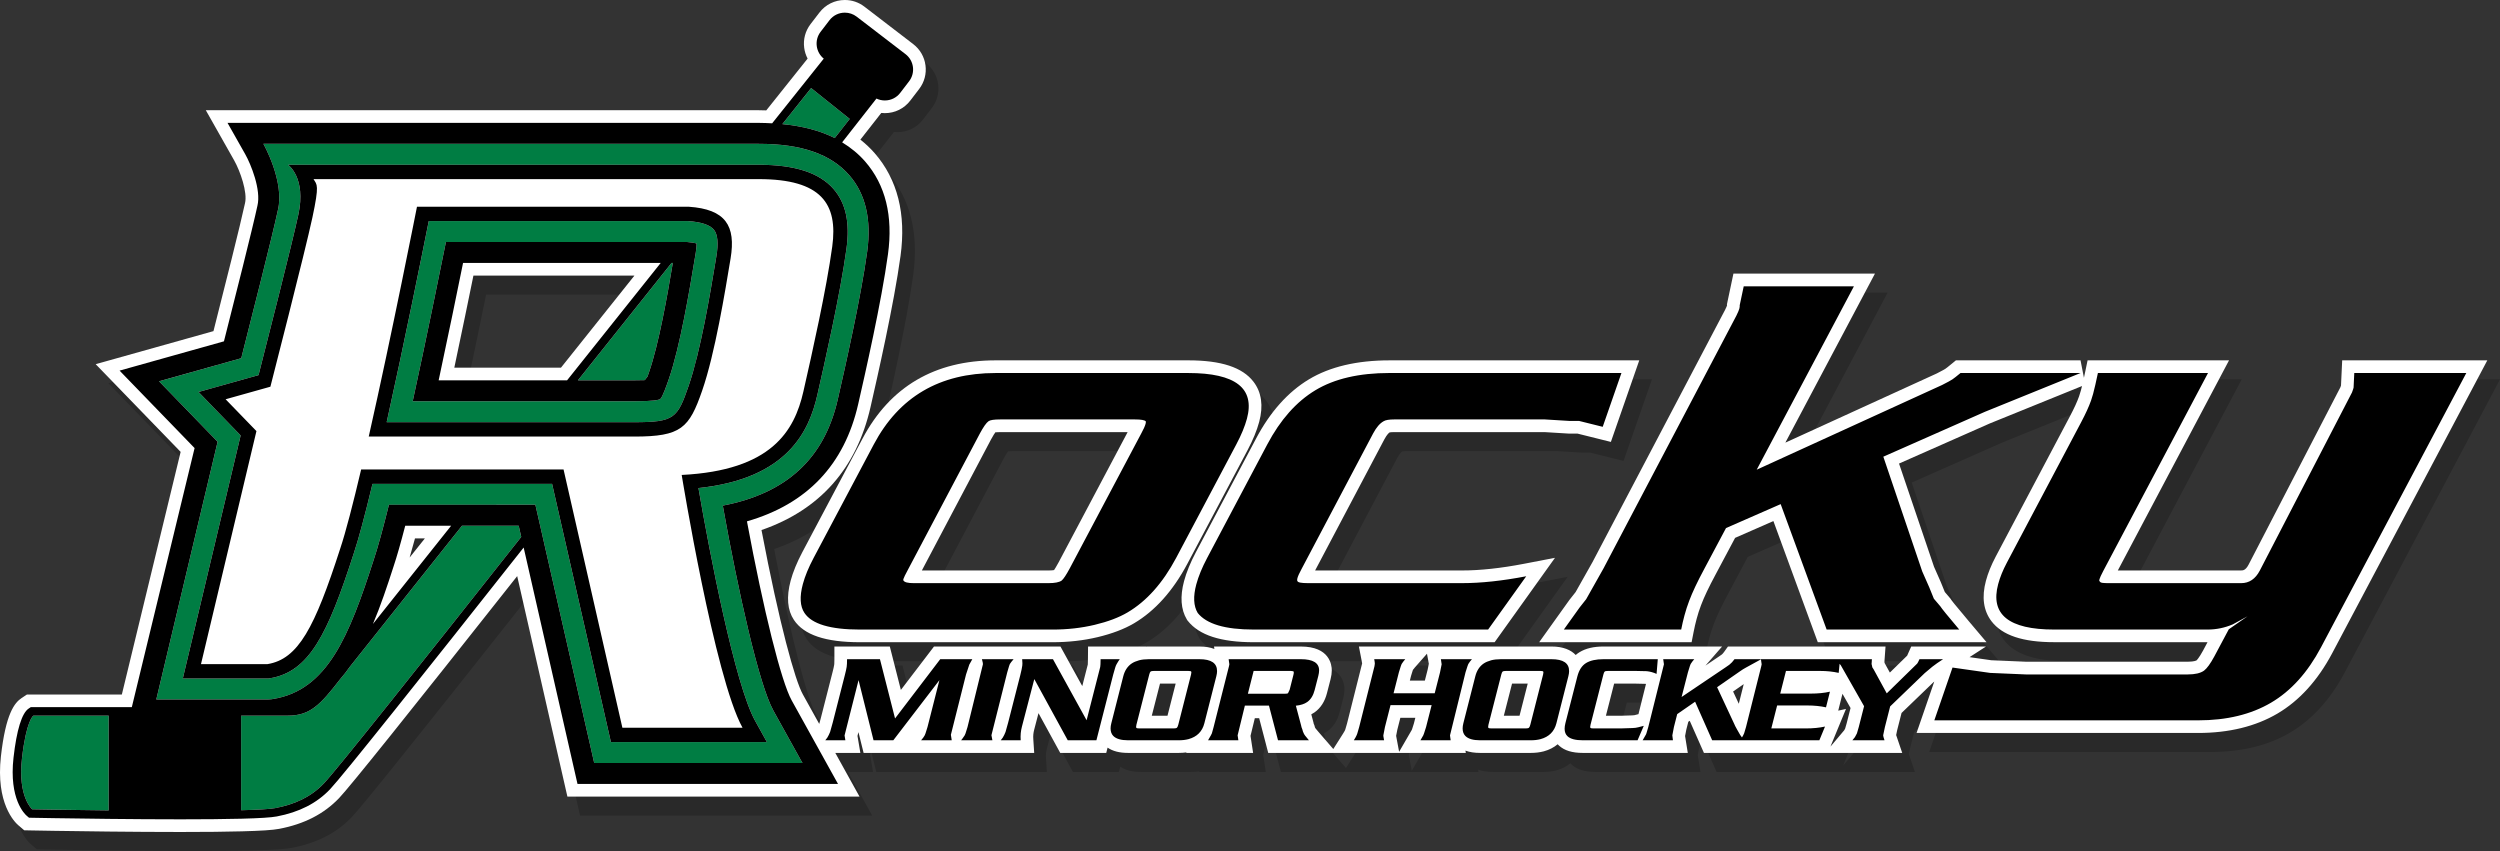
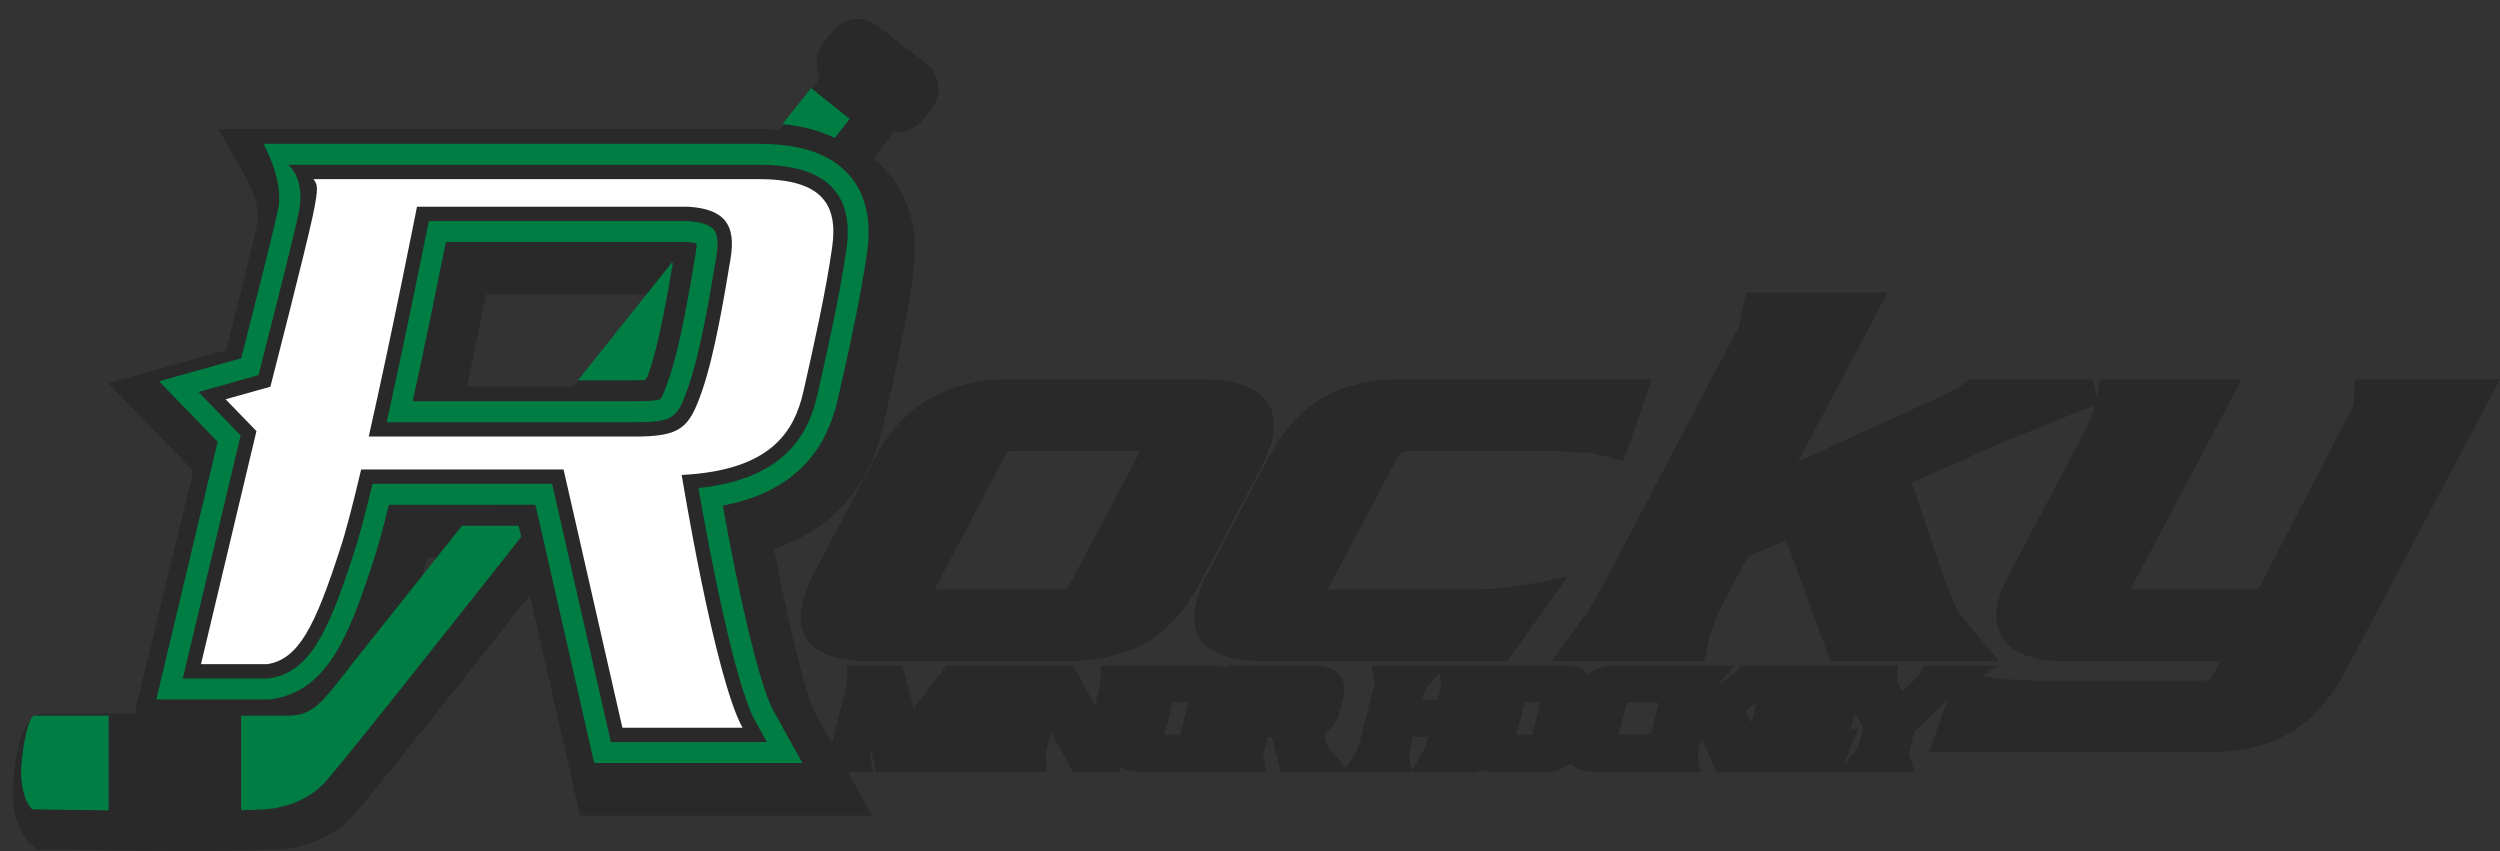
<svg xmlns="http://www.w3.org/2000/svg" version="1.1" id="Layer_1" x="0px" y="0px" width="394.721px" height="134.362px" viewBox="0 0 394.721 134.362" enable-background="new 0 0 394.721 134.362" xml:space="preserve">
  <rect x="0" y="0" width="394.721" height="134.362" fill="#333333" stroke="none" />
  <path opacity="0.2" d="M30.526,134.362c-3.788,0-7.792-0.031-11.401-0.069c-6.741-0.071-12.107-0.175-12.107-0.175l-1.193-0.024  l-0.907-0.771c-0.608-0.516-3.609-3.477-2.771-10.917c0.758-6.729,2.144-8.448,3.267-9.194l0.842-0.558h14.983l9.282-38.306  L17.107,60.499l18.597-5.218c1.678-6.599,4.285-16.942,4.98-20.199c0.418-1.693-0.751-5.058-1.713-6.76l-4.476-7.918h87.323  c0.398,0,0.785,0.01,1.167,0.025l6.528-8.18c-0.276-0.523-0.46-1.097-0.539-1.698c-0.178-1.341,0.178-2.67,1.002-3.743l1.401-1.827  C132.344,3.722,133.806,3,135.39,3c1.121,0,2.183,0.359,3.073,1.038l7.724,5.926c1.071,0.821,1.76,2.011,1.937,3.35  c0.175,1.343-0.181,2.669-1.001,3.738l-1.403,1.833c-0.964,1.257-2.426,1.979-4.013,1.98c-0.189,0-0.378-0.01-0.563-0.031  l-3.301,4.212c0.832,0.656,1.585,1.368,2.251,2.13c3.618,4.146,4.994,9.607,4.09,16.23c-1.054,7.713-3.635,19.025-4.736,23.855  c-2.213,9.713-8.001,16.241-17.218,19.428c2.828,14.882,5.296,23.724,6.521,25.932l2.594,4.676l0.213-0.761l1.895-7.422  c0.13-0.505,0.215-0.883,0.255-1.138c0.005-0.032,0.034-0.255,0.034-0.897v-2h8.75l1.745,6.853l5.228-6.853h19.971l3.442,6.248  l0.872-3.411c0.015-0.17,0.02-0.455,0.023-0.855l0.018-1.982h9.171l-0.007,0.009c0.14-0.006,0.282-0.009,0.428-0.009h8.008  c0.936,0,1.711,0.141,2.345,0.384l-0.056-0.384h13.715c4.527,0,4.879,2.878,4.879,3.76c0,0.429-0.062,0.879-0.188,1.378  l-0.576,2.232c-0.339,1.326-0.997,2.344-1.954,3.024c-0.163,0.115-0.336,0.22-0.518,0.314l0.359,1.355l0.017,0.117  c0.004,0.003,0.103,0.226,0.103,0.226l0.095,0.344l0.051,0.111l0.064,0.09c0.064,0.088,0.221,0.272,0.454,0.542l2.331,2.691  l1.554-2.453c0.216-0.34,0.289-0.499,0.306-0.54c0.011-0.025,0.026-0.07,0.04-0.113l0.27-0.929l2.383-9.479  c-0.011-0.078-0.029-0.176-0.052-0.295l-0.457-2.377h30.419c1.842,0,3.063,0.548,3.809,1.338c0.188-0.163,0.389-0.31,0.603-0.44  c0.987-0.604,2.228-0.898,3.792-0.898H273.9l-2.629,3.016l2.081-1.403c0.126-0.083,0.295-0.2,0.515-0.359  c0.08-0.065,0.223-0.22,0.36-0.413l0.599-0.841h24.878c0,0-0.171,2.323-0.176,2.416l0.013,0.025v0.132l0.845,1.543l2.733-2.673  c0.032-0.069,0.64-1.444,0.64-1.444h11.812l-2.603,1.681l3.43,0.488l5.534,0.238l25.492-0.002c1.057,0,1.381-0.213,1.402-0.228  c0,0-0.001,0-0.001,0c-0.004,0,0.345-0.306,1.02-1.547l0.699-1.313h-24.22c-4.949,0-8.181-1.078-9.881-3.294  c-1.28-1.67-1.579-3.823-0.887-6.4c0.323-1.208,0.841-2.488,1.538-3.804l11.747-22.209c0.635-1.197,1.114-2.246,1.425-3.117  c0.099-0.278,0.19-0.577,0.277-0.898c0.059-0.219,0.119-0.458,0.183-0.718l-14.57,5.91l-14.321,6.33l5.524,16.293l1.066,2.416  l0.638,1.569l0.931,1.095l0.089,0.15c0.05,0.073,0.467,0.643,2.784,3.386l2.781,3.291h-26.642l-7.006-19.118l-6.046,2.649  l-3.104,5.831c-1.035,1.922-1.798,3.532-2.272,4.795c-0.267,0.698-0.499,1.416-0.693,2.146c-0.182,0.674-0.343,1.374-0.481,2.082  l-0.316,1.616h-24.064l4.766-6.666l0.98-1.243l2.668-4.735l20.944-39.848c0.195-0.399,0.271-0.598,0.295-0.665l-0.015-0.181  l1.027-4.854h22.344l-14.146,26.687l23.907-10.923c1.026-0.523,1.3-0.698,1.344-0.727c0.125-0.083,0.408-0.295,1.127-0.89  l0.555-0.458h19.671l0.538,2.757c0.08-0.363,0.162-0.751,0.247-1.162l0.33-1.595h22.335l-17.559,33.176h19.474  c0.258,0,0.689,0,1.165-0.905l14.503-28.021c0.042-0.113,0.094-0.269,0.094-0.269c0.018-0.372,0.187-3.981,0.187-3.981h22.917  l-24.502,46.258c-2.274,4.286-5.185,7.49-8.651,9.525c-3.453,2.026-7.659,3.053-12.501,3.053h-44.465l2.797-8.117  c-0.062,0.053-0.125,0.108-0.19,0.165l-4.977,4.795l-0.688,2.704l-0.164,0.783c0.017,0.053,0.959,2.819,0.959,2.819h-31.307  l-2.244-5.071l-0.224,0.155l-0.32,1.257l-0.184,0.965v0.066c0.004,0.012,0.422,2.628,0.422,2.628h-16.578  c-1.675,0-2.901-0.376-3.75-1.15c-0.07-0.065-0.144-0.137-0.216-0.216c-0.605,0.506-1.338,0.884-2.18,1.114  c-0.648,0.169-1.332,0.252-2.056,0.252h-8.008c-0.899,0-1.67-0.12-2.321-0.363l0.066,0.363h-31.2l-1.43-5.479h-0.687l-0.679,2.788  l0.41,2.691h-10.568l0.049-0.083c-0.394,0.056-0.798,0.083-1.217,0.083h-8.006c-1.363,0-2.429-0.275-3.235-0.837l-0.214,0.837  h-7.262l-3.433-6.278l-0.685,2.631c-0.064,0.249-0.107,0.487-0.128,0.704c-0.014,0.136-0.021,0.257-0.021,0.372  c0,0.132,0.005,0.279,0.016,0.441l0.139,2.13h-26.933l-0.816-3.281l-0.152,0.601l0.454,2.68h-3.958l3.825,6.896H91.585l-7.928-34.81  c-17.223,21.797-26.424,33.267-28.101,35.028c-2.409,2.527-5.514,4.123-9.493,4.878c-1.001,0.19-2.823,0.311-5.907,0.391  C37.727,134.329,34.487,134.361,30.526,134.362L30.526,134.362z M222.904,121.702l2.003-3.462l0.05-0.131l0.277-0.87l0.232-0.911  h-2.365l-0.483,1.899l-0.185,0.954C222.449,119.27,222.904,121.702,222.904,121.702z M291.005,120.883c0,0,2.118-2.51,2.175-2.581  c0.011-0.019,0.145-0.268,0.145-0.268l0.234-0.804l0.621-2.443l-1.276-2.244l-0.67,2.66l1.226-0.271L291.005,120.883z   M257.916,116.009l1.737-0.056l0.421-0.033c0,0-0.001,0-0.002,0c-0.017,0,0.021-0.01,0.064-0.021c0,0,0.301-0.076,0.558-0.144  l1.19-4.781c-0.007-0.001-1.655-0.039-1.655-0.039l-3.377,0l-1.299,5.074L257.916,116.009z M241.916,116.009l1.292-5.074h-2.473  l-1.299,5.074L241.916,116.009z M186.333,116.009l1.291-5.074h-2.473l-1.298,5.074L186.333,116.009z M276.537,114.114l0.776-3.097  l-1.678,1.166L276.537,114.114z M226.969,110.454l0.442-1.733l0.185-0.921c-0.017-0.096-0.293-1.586-0.293-1.586l-1.927,2.188  c-0.111,0.126-0.207,0.247-0.288,0.359l-0.025,0.068l-0.269,0.859l-0.194,0.766H226.969z M67.523,88.003  c-0.3,1.119-0.583,2.128-0.848,3.024c0.778-0.978,1.582-1.987,2.409-3.024H67.523z M76.747,46.519  c-0.701,3.446-1.791,8.753-3.017,14.53l16.842,0l11.595-14.533L76.747,46.519z M199.939,104.399c-5.193,0-8.596-1.104-10.401-3.375  l-0.082-0.103l-0.068-0.114c-0.946-1.579-1.094-3.619-0.438-6.062c0.378-1.405,1.008-2.942,1.872-4.572l9.501-17.94  c2.222-4.199,5.024-7.339,8.331-9.332c3.307-1.994,7.585-3.005,12.716-3.005h39.45l-4.481,12.878l-5.253-1.309h-1.295l-3.944-0.241  h-23.707c-0.435,0-0.653,0.033-0.737,0.05c-0.096,0.061-0.411,0.306-0.836,1.103l-10.927,20.694h23.207  c2.845,0,6.125-0.354,9.749-1.051l4.918-0.947l-9.529,13.325H199.939z M137.766,104.399c-5.437,0-8.844-1.151-10.416-3.52  c-1.031-1.54-1.206-3.625-0.518-6.191c0.372-1.38,0.999-2.906,1.863-4.539l9.496-17.917c4.346-8.187,11.412-12.337,21.004-12.337  h30.432c5.179,0,8.543,1.104,10.285,3.377c1.279,1.667,1.58,3.804,0.896,6.35c-0.362,1.348-0.983,2.856-1.847,4.484l-9.495,17.917  c-2.272,4.273-5.105,7.433-8.422,9.392c-1.54,0.907-3.473,1.642-5.745,2.183c-2.23,0.532-4.619,0.801-7.101,0.801H137.766z   M167.535,93.072c0.461,0,0.736-0.034,0.887-0.063c0.115-0.169,0.35-0.533,0.722-1.225l10.897-20.56h-20.117  c-0.368,0-0.61,0.016-0.763,0.031c-0.13,0.174-0.355,0.513-0.688,1.129L147.55,93.072H167.535z" />
-   <path fill="#FFFFFF" d="M28.526,131.362c-3.788,0-7.792-0.031-11.401-0.069c-6.741-0.071-12.107-0.175-12.107-0.175l-1.193-0.024  l-0.907-0.771c-0.608-0.516-3.609-3.477-2.771-10.917c0.758-6.729,2.144-8.448,3.267-9.194l0.842-0.558h14.983l9.282-38.306  L15.107,57.499l18.597-5.218c1.678-6.599,4.285-16.942,4.98-20.199c0.418-1.693-0.751-5.058-1.713-6.76l-4.476-7.918h87.323  c0.398,0,0.785,0.01,1.167,0.025l6.528-8.18c-0.276-0.523-0.46-1.097-0.539-1.698c-0.178-1.341,0.178-2.67,1.002-3.743l1.401-1.827  C130.344,0.722,131.806,0,133.39,0c1.121,0,2.183,0.359,3.073,1.038l7.724,5.926c1.071,0.821,1.76,2.011,1.937,3.35  c0.175,1.343-0.181,2.669-1.001,3.738l-1.403,1.833c-0.964,1.257-2.426,1.979-4.013,1.98c-0.189,0-0.378-0.01-0.563-0.031  l-3.301,4.212c0.832,0.656,1.585,1.368,2.251,2.13c3.618,4.146,4.994,9.607,4.09,16.23c-1.054,7.713-3.635,19.025-4.736,23.855  c-2.213,9.713-8.001,16.241-17.218,19.428c2.828,14.882,5.296,23.724,6.521,25.932l2.594,4.676l0.213-0.761l1.895-7.422  c0.13-0.505,0.215-0.883,0.255-1.138c0.005-0.032,0.034-0.255,0.034-0.897v-2h8.75l1.745,6.853l5.228-6.853h19.971l3.442,6.248  l0.872-3.411c0.015-0.17,0.02-0.455,0.023-0.855l0.018-1.982h9.171l-0.007,0.009c0.14-0.006,0.282-0.009,0.428-0.009h8.008  c0.936,0,1.711,0.141,2.345,0.384l-0.056-0.384h13.715c4.527,0,4.879,2.878,4.879,3.76c0,0.429-0.062,0.879-0.188,1.378  l-0.576,2.232c-0.339,1.326-0.997,2.344-1.954,3.024c-0.163,0.115-0.336,0.22-0.518,0.314l0.359,1.355l0.017,0.117  c0.004,0.003,0.103,0.226,0.103,0.226l0.095,0.344l0.051,0.111l0.064,0.09c0.064,0.088,0.221,0.272,0.454,0.542l2.331,2.691  l1.554-2.453c0.216-0.34,0.289-0.499,0.306-0.54c0.011-0.025,0.026-0.07,0.04-0.113l0.27-0.929l2.383-9.479  c-0.011-0.078-0.029-0.176-0.052-0.295l-0.457-2.377h30.419c1.842,0,3.063,0.548,3.809,1.338c0.188-0.163,0.389-0.31,0.603-0.44  c0.987-0.604,2.228-0.898,3.792-0.898H271.9l-2.629,3.016l2.081-1.403c0.126-0.083,0.295-0.2,0.515-0.359  c0.08-0.065,0.223-0.22,0.36-0.413l0.599-0.841h24.878c0,0-0.171,2.323-0.176,2.416l0.013,0.025v0.132l0.845,1.543l2.733-2.673  c0.032-0.069,0.64-1.444,0.64-1.444h11.812l-2.603,1.681l3.43,0.488l5.534,0.238l25.492-0.002c1.057,0,1.381-0.213,1.402-0.228  c0,0-0.001,0-0.001,0c-0.004,0,0.345-0.306,1.02-1.547l0.699-1.313h-24.22c-4.949,0-8.181-1.078-9.881-3.294  c-1.28-1.67-1.579-3.823-0.887-6.4c0.323-1.208,0.841-2.488,1.538-3.804l11.747-22.209c0.635-1.197,1.114-2.246,1.425-3.117  c0.099-0.278,0.19-0.577,0.277-0.898c0.059-0.219,0.119-0.458,0.183-0.718l-14.57,5.91l-14.321,6.33l5.524,16.293l1.066,2.416  l0.638,1.569l0.931,1.095l0.089,0.15c0.05,0.073,0.467,0.643,2.784,3.386l2.781,3.291h-26.642l-7.006-19.118l-6.046,2.649  l-3.104,5.831c-1.035,1.922-1.798,3.532-2.272,4.795c-0.267,0.698-0.499,1.416-0.693,2.146c-0.182,0.674-0.343,1.374-0.481,2.082  l-0.316,1.616h-24.064l4.766-6.666l0.98-1.243l2.668-4.735l20.944-39.848c0.195-0.399,0.271-0.598,0.295-0.665l-0.015-0.181  l1.027-4.854h22.344l-14.146,26.687l23.907-10.923c1.026-0.523,1.3-0.698,1.344-0.727c0.125-0.083,0.408-0.295,1.127-0.89  l0.555-0.458h19.671l0.538,2.757c0.08-0.363,0.162-0.751,0.247-1.162l0.33-1.595h22.335l-17.559,33.176h19.474  c0.258,0,0.689,0,1.165-0.905l14.503-28.021c0.042-0.113,0.094-0.269,0.094-0.269c0.018-0.372,0.187-3.981,0.187-3.981h22.917  l-24.502,46.258c-2.274,4.286-5.185,7.49-8.651,9.525c-3.453,2.026-7.659,3.053-12.501,3.053h-44.465l2.797-8.117  c-0.062,0.053-0.125,0.108-0.19,0.165l-4.977,4.795l-0.688,2.704l-0.164,0.783c0.017,0.053,0.959,2.819,0.959,2.819h-31.307  l-2.244-5.071l-0.224,0.155l-0.32,1.257l-0.184,0.965v0.066c0.004,0.012,0.422,2.628,0.422,2.628h-16.578  c-1.675,0-2.901-0.376-3.75-1.15c-0.07-0.065-0.144-0.137-0.216-0.216c-0.605,0.506-1.338,0.884-2.18,1.114  c-0.648,0.169-1.332,0.252-2.056,0.252h-8.008c-0.899,0-1.67-0.12-2.321-0.363l0.066,0.363h-31.2l-1.43-5.479h-0.687l-0.679,2.788  l0.41,2.691h-10.568l0.049-0.083c-0.394,0.056-0.798,0.083-1.217,0.083h-8.006c-1.363,0-2.429-0.275-3.235-0.837l-0.214,0.837  h-7.262l-3.433-6.278l-0.685,2.631c-0.064,0.249-0.107,0.487-0.128,0.704c-0.014,0.136-0.021,0.257-0.021,0.372  c0,0.132,0.005,0.279,0.016,0.441l0.139,2.13h-26.933l-0.816-3.281l-0.152,0.601l0.454,2.68h-3.958l3.825,6.896H89.585l-7.928-34.81  c-17.223,21.797-26.424,33.267-28.101,35.028c-2.409,2.527-5.514,4.123-9.493,4.878c-1.001,0.19-2.823,0.311-5.907,0.391  C35.727,131.329,32.487,131.361,28.526,131.362L28.526,131.362z M220.904,118.702l2.003-3.462l0.05-0.131l0.277-0.87l0.232-0.911  h-2.365l-0.483,1.899l-0.185,0.954C220.449,116.27,220.904,118.702,220.904,118.702z M289.005,117.883c0,0,2.118-2.51,2.175-2.581  c0.011-0.019,0.145-0.268,0.145-0.268l0.234-0.804l0.621-2.443l-1.276-2.244l-0.67,2.66l1.226-0.271L289.005,117.883z   M255.916,113.009l1.737-0.056l0.421-0.033c0,0-0.001,0-0.002,0c-0.017,0,0.021-0.01,0.064-0.021c0,0,0.301-0.076,0.558-0.144  l1.19-4.781c-0.007-0.001-1.655-0.039-1.655-0.039l-3.377,0l-1.299,5.074L255.916,113.009z M239.916,113.009l1.292-5.074h-2.473  l-1.299,5.074L239.916,113.009z M184.333,113.009l1.291-5.074h-2.473l-1.298,5.074L184.333,113.009z M274.537,111.114l0.776-3.097  l-1.678,1.166L274.537,111.114z M224.969,107.454l0.442-1.733l0.185-0.921c-0.017-0.096-0.293-1.586-0.293-1.586l-1.927,2.188  c-0.111,0.126-0.207,0.247-0.288,0.359l-0.025,0.068l-0.269,0.859l-0.194,0.766H224.969z M65.523,85.003  c-0.3,1.119-0.583,2.128-0.848,3.024c0.778-0.978,1.582-1.987,2.409-3.024H65.523z M74.747,43.519  c-0.701,3.446-1.791,8.753-3.017,14.53l16.842,0l11.595-14.533L74.747,43.519z M197.939,101.399c-5.193,0-8.596-1.104-10.401-3.375  l-0.082-0.103l-0.068-0.114c-0.946-1.579-1.094-3.619-0.438-6.062c0.378-1.405,1.008-2.942,1.872-4.572l9.501-17.94  c2.222-4.199,5.024-7.339,8.331-9.332c3.307-1.994,7.585-3.005,12.716-3.005h39.45l-4.481,12.878l-5.253-1.309h-1.295l-3.944-0.241  h-23.707c-0.435,0-0.653,0.033-0.737,0.05c-0.096,0.061-0.411,0.306-0.836,1.103l-10.927,20.694h23.207  c2.845,0,6.125-0.354,9.749-1.051l4.918-0.947l-9.529,13.325H197.939z M135.766,101.399c-5.437,0-8.844-1.151-10.416-3.52  c-1.031-1.54-1.206-3.625-0.518-6.191c0.372-1.38,0.999-2.906,1.863-4.539l9.496-17.917c4.346-8.187,11.412-12.337,21.004-12.337  h30.432c5.179,0,8.543,1.104,10.285,3.377c1.279,1.667,1.58,3.804,0.896,6.35c-0.362,1.348-0.983,2.856-1.847,4.484l-9.495,17.917  c-2.272,4.273-5.105,7.433-8.422,9.392c-1.54,0.907-3.473,1.642-5.745,2.183c-2.23,0.532-4.619,0.801-7.101,0.801H135.766z   M165.535,90.072c0.461,0,0.736-0.034,0.887-0.063c0.115-0.169,0.35-0.533,0.722-1.225l10.897-20.56h-20.117  c-0.368,0-0.61,0.016-0.763,0.031c-0.13,0.174-0.355,0.513-0.688,1.129L145.55,90.072H165.535z" />
  <path fill="#007D43" d="M17.161,112.992v14.962v0c-6.726-0.072-12.079-0.176-12.079-0.175c0,0-2.299-1.958-1.618-8.001  c0.681-6.044,1.797-6.786,1.797-6.786C5.261,112.993,10.476,112.992,17.161,112.992z M134.162,18.778l-6.094-4.874  c-1.312,1.643-2.841,3.559-4.544,5.693c3.198,0.312,5.959,1.029,8.271,2.2C132.644,20.716,133.438,19.701,134.162,18.778z   M102.466,58.793c1.565-4.518,2.894-12.071,3.767-17.279h-0.199c-4.77,5.978-9.803,12.287-14.785,18.534h8.906  c0.689,0,1.221-0.011,1.638-0.026c0.146-0.185,0.291-0.37,0.436-0.554C102.3,59.268,102.379,59.044,102.466,58.793z M72.946,83.003  c-8.497,10.662-15.196,19.081-17.688,22.239c-0.481,0.683-0.984,1.341-1.526,1.957c-3.16,4.076-4.738,5.793-8.288,5.793  c-0.901,0-3.682,0-7.375,0v14.935c2.576-0.066,4.52-0.172,5.372-0.333c3.025-0.574,5.626-1.727,7.696-3.9  c1.956-2.055,15.361-18.906,31.159-38.921l-0.403-1.77H72.946z M122.109,112.197l4.59,8.275H93.818l-9.287-40.775H61.409  c-0.965,3.886-1.775,6.812-2.414,8.716c-3.86,11.959-7.268,20.56-15.89,21.95l-0.261,0.042l-0.444,0.029H24.678l9.681-40.684  l-9.247-9.548l12.977-3.642c1.581-6.195,4.956-19.491,5.784-23.371c1.111-4.476-2.284-10.479-2.284-10.479l78.229,0  c6.695,0,11.367,1.623,14.277,4.957c2.566,2.94,3.518,6.986,2.832,12.022c-1.014,7.413-3.564,18.611-4.656,23.394  c-2.119,9.3-8.07,14.806-18.15,16.75C116.574,93.526,119.84,108.1,122.109,112.197z M121.086,117.166l-1.867-3.366  c-3.176-5.729-7.199-26.578-8.941-36.741c14.1-1.487,17.477-9.028,18.771-14.711c1.082-4.741,3.609-15.844,4.602-23.107  c0.561-4.105-0.109-7.181-2.045-9.4c-2.246-2.574-6.102-3.825-11.787-3.825l-74.339,0c0,0,2.899,2.019,1.627,7.863  c-0.943,4.415-5.089,20.67-6.287,25.349l-9.474,2.658l6.649,6.865l-9.133,38.377h13.538l0.179-0.029  c6.237-1.005,9.141-6.909,13.281-19.739c0.742-2.208,1.733-5.894,2.952-10.969h28.355l9.289,40.774H121.086z M108.719,60.944  c-1.756,5.07-2.225,5.717-8.564,5.717l-39.104,0c2.801-12.603,5.656-26.792,6.645-31.755l40.887-0.003  c2.141,0.145,3.537,0.61,4.15,1.386c0.586,0.743,0.717,2.145,0.379,4.165l-0.113,0.674  C112.107,46.491,110.615,55.467,108.719,60.944z M109.736,40.587l0.115-0.678c0.113-0.698,0.141-1.172,0.137-1.472  c-0.297-0.08-0.783-0.173-1.525-0.229l-38.056,0.004c-1.07,5.315-3.118,15.377-5.244,25.143l34.992,0  c2.971,0,3.867-0.193,4.096-0.354c0.34-0.24,1.045-2.272,1.346-3.14C107.4,54.648,108.861,45.845,109.736,40.587z" />
  <path fill="#FFFFFF" d="M126.84,61.844c1.416-6.218,3.641-16.149,4.563-22.909c0.924-6.76-1.713-10.652-11.586-10.652  c-9.869,0-70.316,0-70.316,0c0.561,0.927,0.945,0.815-0.177,6.069c-1.122,5.254-6.631,26.706-6.631,26.706l-7.071,1.983l4.868,5.025  l-8.756,36.794h10.486c4.881-0.786,7.478-5.783,11.492-18.221c0.879-2.619,2.047-7.157,3.31-12.515l31.957-0.001l9.288,40.776  h18.971c-4.408-7.95-9.604-39.91-9.604-39.91C121.803,74.281,125.422,68.063,126.84,61.844z M58.219,68.929  c3.662-16.202,7.616-36.289,7.616-36.289h42.897c5.826,0.392,7.48,2.991,6.615,8.187c-0.865,5.195-2.441,14.956-4.488,20.859  c-2.045,5.903-3.305,7.242-10.705,7.242C93.048,68.928,60.765,68.929,58.219,68.929z" />
-   <path d="M228.957,116.274c0,0.083,0.029,0.286,0.088,0.609h-4.777l0.451-0.78l0.127-0.333l0.313-0.979l0.881-3.463h-6.492  l-0.881,3.462l-0.254,1.313c0,0.051,0.002,0.104,0.01,0.162c0.006,0.057,0.041,0.263,0.107,0.618h-4.777  c0.213-0.336,0.365-0.612,0.457-0.828c0.039-0.095,0.07-0.184,0.098-0.266l0.291-0.999l2.414-9.597  c0.037-0.165,0.057-0.301,0.057-0.409c0-0.133-0.031-0.368-0.096-0.704h4.902c-0.234,0.266-0.426,0.52-0.576,0.761l-0.127,0.333  l-0.303,0.97l-0.842,3.311h6.496l0.838-3.289l0.258-1.286c0-0.102-0.041-0.368-0.121-0.8h4.904  c-0.215,0.234-0.406,0.488-0.574,0.761l-0.127,0.333l-0.311,0.97l-2.453,9.959c0,0.051,0.008,0.101,0.02,0.152V116.274z   M192.045,106.772l-1.889,7.419c-0.33,1.307-1.166,2.144-2.51,2.511c-0.461,0.12-0.969,0.181-1.527,0.181h-8.006  c-1.109,0-1.889-0.229-2.336-0.685c-0.285-0.292-0.428-0.688-0.428-1.189c0-0.241,0.039-0.514,0.117-0.818l1.887-7.419  c0.234-0.907,0.682-1.582,1.344-2.026c0.297-0.196,0.684-0.361,1.156-0.494c0.436-0.114,0.945-0.171,1.527-0.171h8.008  c1.848,0,2.773,0.625,2.773,1.874C192.162,106.195,192.123,106.467,192.045,106.772z M188.104,106.164  c0-0.057-0.01-0.102-0.029-0.133c-0.051-0.063-0.203-0.096-0.457-0.096h-5.438c-0.268,0-0.438,0.032-0.516,0.095  c-0.078,0.063-0.15,0.225-0.215,0.485l-2.025,7.922c-0.031,0.127-0.047,0.235-0.047,0.324c0,0.07,0.014,0.121,0.039,0.152  c0.033,0.063,0.182,0.095,0.449,0.095h5.482c0.24,0,0.398-0.036,0.477-0.109s0.148-0.232,0.215-0.479l2.01-7.905  C188.086,106.364,188.104,106.246,188.104,106.164z M176.08,105.402c0.059-0.203,0.129-0.377,0.213-0.523  c0.104-0.196,0.191-0.345,0.264-0.447c0.135-0.203,0.217-0.32,0.242-0.352h-3.027c-0.006,0.666-0.025,1.074-0.059,1.227l-2.15,8.412  l-5.311-9.638h-4.863c0.025,0.234,0.039,0.45,0.039,0.647c0,0.126-0.006,0.247-0.02,0.361c-0.039,0.317-0.146,0.824-0.32,1.522  l-1.908,7.466l-0.418,1.494l-0.203,0.466c-0.131,0.292-0.314,0.574-0.555,0.847h3.152c-0.014-0.209-0.02-0.399-0.02-0.571  c0-0.177,0.01-0.365,0.029-0.561c0.031-0.33,0.094-0.669,0.184-1.018l1.955-7.514l5.283,9.664h4.523l2.656-10.387L176.08,105.402z   M306.789,104.08c-0.695,0.449-1.262,0.845-1.697,1.187c-0.252,0.196-0.652,0.531-1.197,1.006l-5.461,5.259l-0.828,3.256  l-0.264,1.248c-0.006,0.032-0.01,0.061-0.01,0.086c0,0.089,0.07,0.343,0.213,0.762h-5.078c0.209-0.248,0.342-0.412,0.4-0.495  c0.012-0.025,0.064-0.121,0.154-0.285l0.166-0.314l0.291-0.999l0.838-3.291l-3.678-6.468l-0.188-0.228l-0.142,1.436  c-0.908-0.203-1.877-0.305-2.908-0.305h-5.416l-0.906,3.577h4.795c1.166,0,2.184-0.102,3.053-0.304l-0.623,2.473  c-0.895-0.196-1.867-0.295-2.918-0.295h-4.797l-0.92,3.624h5.416c1.154,0,2.176-0.098,3.064-0.295l-0.895,2.169h-11.898h-0.574  h-4.447l-2.695-6.092l-2.828,1.957l-0.52,2.042l-0.25,1.313c0,0.051,0.006,0.102,0.02,0.152v0.019c0,0.089,0.025,0.292,0.076,0.609  h-4.785l0.447-0.78c0.064-0.089,0.117-0.2,0.154-0.333l0.293-0.98l2.471-9.911l-0.117-0.799h4.904  c-0.232,0.267-0.424,0.52-0.572,0.761l-0.125,0.333l-0.301,0.971l-1.002,3.902l6.967-4.696c0.127-0.084,0.318-0.216,0.568-0.396  c0.299-0.234,0.57-0.526,0.818-0.875h4.172h0.049h11.771h0.672h5.029c-0.012,0.159-0.021,0.327-0.029,0.504  c-0.012,0.076-0.02,0.143-0.02,0.2c0,0.089,0.014,0.159,0.039,0.209c0,0.076,0.027,0.2,0.078,0.371l0.215,0.333l2.063,3.776  l4.814-4.708c0.072-0.088,0.189-0.317,0.352-0.685H306.789z M278.146,104.879c-0.024-0.179-0.063-0.439-0.113-0.774l-2.367,1.297  c-0.195,0.108-0.355,0.201-0.482,0.28c-0.125,0.08-0.27,0.176-0.432,0.29l-3.641,2.529l2.725,5.842  c0.027,0.101,0.176,0.393,0.449,0.875l0.467,0.818l0.285,0.4l0.191-0.333l0.156-0.333l0.291-0.98l2.412-9.616  C278.127,104.997,278.146,104.898,278.146,104.879z M371.713,58.896c-0.059,1.264-0.096,2.03-0.109,2.298l-0.066,0.242  c-0.021,0.081-0.082,0.256-0.184,0.524l-14.563,28.137c-0.691,1.316-1.67,1.975-2.936,1.975h-20.979  c-0.338,0-0.637-0.013-0.896-0.041c-0.262-0.028-0.424-0.124-0.492-0.289c-0.049-0.027-0.053-0.124-0.008-0.288  c0.059-0.219,0.26-0.658,0.604-1.316l16.535-31.243h-17.385c-0.283,1.37-0.537,2.47-0.76,3.302  c-0.102,0.376-0.209,0.724-0.324,1.047c-0.344,0.966-0.857,2.094-1.541,3.382l-11.748,22.211c-0.627,1.183-1.086,2.312-1.373,3.386  c-1.285,4.784,1.66,7.175,8.836,7.175h24.227c1.379,0,2.705-0.273,3.979-0.82l2.326-1.272l-2.959,2.053l-2.295,4.308  c-0.613,1.128-1.148,1.865-1.607,2.214c-0.561,0.403-1.416,0.604-2.57,0.604h-25.578l-5.633-0.242l-5.936-0.845l-2.871,8.334h41.66  c4.502,0,8.332-0.926,11.488-2.778c3.156-1.853,5.789-4.765,7.896-8.736l22.947-43.322H371.713z M159.035,106.144l0.291-0.989  c0.045-0.158,0.084-0.263,0.117-0.314c0.109-0.184,0.309-0.438,0.594-0.761h-5.002c0.092,0.311,0.137,0.498,0.137,0.561  c0.006,0.114,0.014,0.193,0.02,0.238l-2.432,9.911l-0.313,0.999l-0.135,0.314c-0.234,0.355-0.422,0.615-0.564,0.78h4.941  l-0.154-0.799L159.035,106.144z M258.66,114.828c-0.188,0.051-0.334,0.08-0.438,0.086l-0.506,0.038l-1.801,0.057h-4.357  c-0.266,0-0.416-0.032-0.447-0.095c-0.027-0.032-0.039-0.083-0.039-0.152c0-0.088,0.018-0.196,0.051-0.323l2.027-7.923  c0.064-0.26,0.135-0.422,0.213-0.486s0.25-0.096,0.516-0.096h4.395l1.73,0.038c0.531,0.057,1.047,0.2,1.547,0.428l0.193-2.321h-8.57  c-1.174,0-2.09,0.201-2.748,0.604s-1.117,1.105-1.377,2.107l-1.889,7.381c-0.084,0.33-0.125,0.628-0.125,0.894  c0,0.507,0.154,0.904,0.467,1.189c0.459,0.418,1.262,0.628,2.402,0.628h8.648l0.982-2.283  C259.01,114.739,258.719,114.815,258.66,114.828z M247.627,106.772l-1.887,7.419c-0.332,1.307-1.168,2.144-2.51,2.511  c-0.461,0.12-0.971,0.181-1.527,0.181h-8.008c-1.109,0-1.887-0.229-2.334-0.685c-0.285-0.292-0.428-0.688-0.428-1.189  c0-0.241,0.037-0.514,0.115-0.818l1.889-7.419c0.232-0.907,0.68-1.582,1.342-2.026c0.299-0.196,0.684-0.361,1.158-0.494  c0.434-0.114,0.943-0.171,1.527-0.171h8.006c1.85,0,2.773,0.625,2.773,1.874C247.744,106.195,247.705,106.467,247.627,106.772z   M243.688,106.164c0-0.057-0.01-0.102-0.029-0.133c-0.053-0.063-0.205-0.096-0.457-0.096h-5.439c-0.266,0-0.438,0.032-0.516,0.095  c-0.078,0.063-0.148,0.225-0.213,0.485l-2.027,7.922c-0.029,0.127-0.045,0.235-0.045,0.324c0,0.07,0.012,0.121,0.039,0.152  c0.031,0.063,0.182,0.095,0.447,0.095h5.482c0.24,0,0.398-0.036,0.477-0.109s0.15-0.232,0.215-0.479l2.012-7.905  C243.668,106.364,243.688,106.246,243.688,106.164z M208.271,105.84c0,0.26-0.043,0.555-0.127,0.884l-0.574,2.226  c-0.221,0.862-0.613,1.493-1.176,1.893c-0.441,0.311-1.039,0.504-1.791,0.58l0.828,3.12c0.025,0.178,0.09,0.384,0.193,0.618  l0.098,0.352l0.176,0.39c0.012,0.044,0.07,0.13,0.174,0.257c0.078,0.114,0.275,0.355,0.594,0.723h-4.881l-1.43-5.479h-3.803  l-1.145,4.698l0.119,0.781h-4.787l0.447-0.78l0.156-0.314l0.271-0.98l2.434-9.635c0.037-0.171,0.057-0.27,0.057-0.295  c-0.025-0.184-0.064-0.45-0.115-0.799h11.402C207.313,104.08,208.271,104.667,208.271,105.84z M204.273,106.191  c0-0.076-0.014-0.136-0.039-0.181c-0.02-0.025-0.16-0.05-0.418-0.076h-5.883l-0.906,3.596h5.895c0.227,0,0.373-0.025,0.438-0.076  c0.027-0.025,0.113-0.212,0.264-0.561l0.588-2.322C204.252,106.419,204.273,106.292,204.273,106.191z M188.881,92.263  c-0.512,1.908-0.438,3.415,0.223,4.516c1.389,1.747,4.332,2.62,8.836,2.62h37.016l6.018-8.415c-3.77,0.726-7.145,1.087-10.127,1.087  h-24.354c-1.041,0-1.59-0.108-1.643-0.327c-0.063-0.082-0.064-0.232-0.006-0.45c0.088-0.328,0.309-0.819,0.666-1.474l11.291-21.384  c0.51-0.957,1.061-1.598,1.656-1.926c0.305-0.191,0.865-0.287,1.682-0.287h23.768l3.945,0.241h1.479l3.719,0.926l2.957-8.496  h-36.637c-4.785,0-8.68,0.907-11.684,2.718c-3.006,1.812-5.537,4.664-7.596,8.555l-9.502,17.941  C189.789,89.616,189.221,91,188.881,92.263z M157.195,58.896h30.432c7.457,0,10.541,2.403,9.25,7.208  c-0.324,1.208-0.885,2.563-1.682,4.066l-9.496,17.917c-2.105,3.96-4.662,6.828-7.672,8.606c-1.371,0.808-3.102,1.462-5.191,1.96  s-4.303,0.747-6.637,0.747h-30.434c-4.672,0-7.588-0.875-8.75-2.625c-0.703-1.051-0.787-2.573-0.252-4.566  c0.334-1.239,0.9-2.613,1.699-4.121l9.496-17.917C141.947,62.655,148.357,58.896,157.195,58.896z M142.654,91.663  c0.152,0.273,0.693,0.409,1.621,0.409h21.26c1.012,0,1.709-0.137,2.092-0.41c0.291-0.246,0.717-0.888,1.277-1.929l11.289-21.299  c0.357-0.654,0.584-1.159,0.68-1.514c0.051-0.191,0.059-0.327,0.025-0.41c-0.203-0.19-0.768-0.286-1.697-0.286h-21.277  c-0.986,0-1.604,0.095-1.852,0.287c-0.346,0.246-0.801,0.888-1.359,1.926L143.42,89.822c-0.471,0.873-0.732,1.405-0.783,1.596  C142.6,91.554,142.605,91.636,142.654,91.663z M250.436,94.608l-1.02,1.289l-2.504,3.502h18.529  c0.152-0.778,0.324-1.515,0.512-2.213c0.215-0.804,0.467-1.583,0.754-2.333c0.504-1.342,1.295-3.019,2.379-5.032l3.43-6.444  l8.631-3.782l7.258,19.804h20.936c-1.814-2.147-2.809-3.369-2.982-3.665l-1.025-1.207l-0.736-1.813l-1.102-2.497l-6.141-18.109  l16.051-7.093l15.086-6.119h-18.951c-0.617,0.51-1.043,0.847-1.285,1.007c-0.24,0.162-0.783,0.458-1.629,0.887l-29.264,13.371  l15.348-28.953h-17.398l-0.631,2.979c0.014,0.161-0.008,0.349-0.066,0.564s-0.211,0.577-0.461,1.087L253.18,89.737L250.436,94.608z   M109.736,40.587c-0.875,5.258-2.336,14.062-4.141,19.274c-0.301,0.868-1.006,2.9-1.346,3.14c-0.229,0.161-1.125,0.354-4.096,0.354  l-34.992,0c2.126-9.766,4.174-19.827,5.244-25.143l38.056-0.004c0.742,0.055,1.229,0.149,1.525,0.229  c0.004,0.3-0.023,0.774-0.137,1.472L109.736,40.587z M89.535,60.048c4.974-6.235,10.008-12.546,14.786-18.534l-31.21,0.004  c-0.948,4.683-2.349,11.502-3.852,18.53L89.535,60.048z M106.232,41.514h-0.199c-4.77,5.978-9.803,12.287-14.785,18.534h8.906  c0.689,0,1.221-0.011,1.638-0.026c0.146-0.185,0.291-0.37,0.436-0.554c0.072-0.201,0.151-0.425,0.238-0.675  C104.031,54.276,105.359,46.723,106.232,41.514z M152.525,106.496l0.369-1.113l0.146-0.447l0.477-0.856h-5.064l-7.135,9.354  l-2.383-9.354h-5.195c0,0.552-0.02,0.955-0.059,1.208c-0.047,0.298-0.143,0.739-0.293,1.322l-1.906,7.466l-0.418,1.494l-0.205,0.466  c-0.129,0.292-0.314,0.574-0.555,0.847h3.172l-0.129-0.762l2.209-8.735l2.365,9.497h3.123l7.279-9.495l-1.881,7.404l-0.314,0.998  l-0.127,0.313c-0.111,0.215-0.301,0.475-0.568,0.779h4.834c-0.064-0.387-0.109-0.675-0.135-0.866L152.525,106.496z M125.002,110.593  l7.313,13.186H91.181l-8.502-37.33c-15.535,19.676-28.625,36.125-30.571,38.169c-2.109,2.213-4.862,3.617-8.417,4.292  c-0.875,0.166-2.702,0.281-5.586,0.356c-2.675,0.07-6.033,0.095-9.578,0.096c-3.781,0-7.777-0.031-11.38-0.069  c-6.731-0.071-12.09-0.175-12.09-0.175l-0.478-0.01l-0.364-0.31c-0.291-0.247-2.819-2.608-2.081-9.17  c0.491-4.36,1.317-7.041,2.387-7.752l0.337-0.223h15.955l9.912-40.906l-11.845-12.23l16.479-4.624  c1.628-6.394,4.539-17.91,5.283-21.395c0.625-2.523-1.033-6.577-1.929-8.162l-2.789-4.934h83.896c0.724,0,1.408,0.035,2.093,0.07  c1.948-2.44,3.675-4.604,5.112-6.404l3.037-3.807c-0.609-0.495-1-1.194-1.104-1.975c-0.107-0.81,0.107-1.614,0.605-2.262  l1.402-1.828c0.584-0.761,1.469-1.198,2.428-1.197c0.678,0,1.318,0.217,1.857,0.628l7.719,5.922  c0.648,0.497,1.064,1.215,1.172,2.026c0.105,0.81-0.109,1.612-0.605,2.259l-1.404,1.833c-0.582,0.76-1.467,1.196-2.426,1.196  c-0.465,0-0.914-0.104-1.324-0.301l-3.166,4.041c-0.69,0.882-1.447,1.847-2.251,2.873c1.366,0.837,2.585,1.827,3.622,3.015  c3.223,3.693,4.438,8.62,3.615,14.645c-1.035,7.578-3.605,18.862-4.705,23.681c-2.178,9.56-8.08,15.771-17.561,18.5  C120.561,96.428,123.34,107.6,125.002,110.593z M123.524,19.597c3.198,0.312,5.959,1.029,8.271,2.2  c0.848-1.082,1.643-2.096,2.366-3.02l-6.094-4.874C126.757,15.547,125.228,17.463,123.524,19.597z M17.161,127.955v-14.962  c-6.685,0-11.899,0-11.899,0c0,0-1.117,0.742-1.797,6.786c-0.681,6.043,1.618,8.001,1.618,8.001  C5.082,127.779,10.435,127.883,17.161,127.955L17.161,127.955z M82.297,84.773l-0.403-1.77h-8.948  c-8.497,10.662-15.196,19.081-17.688,22.239c-0.481,0.683-0.984,1.341-1.526,1.957c-3.16,4.076-4.738,5.793-8.288,5.793  c-0.901,0-3.682,0-7.375,0v14.935c2.576-0.066,4.52-0.172,5.372-0.333c3.025-0.574,5.626-1.727,7.696-3.9  C53.094,121.64,66.499,104.788,82.297,84.773z M71.234,83.003h-7.252c-0.714,2.754-1.336,4.921-1.853,6.462  c-0.983,3.044-2.011,6.139-3.245,9.05C62.047,94.538,66.326,89.163,71.234,83.003z M126.699,120.472l-4.59-8.275  c-2.27-4.097-5.535-18.671-7.988-32.365c10.08-1.944,16.031-7.45,18.15-16.75c1.092-4.782,3.643-15.981,4.656-23.394  c0.686-5.037-0.266-9.082-2.832-12.022c-2.91-3.334-7.582-4.957-14.277-4.957l-78.229,0c0,0,3.395,6.003,2.284,10.479  c-0.828,3.88-4.203,17.176-5.784,23.371l-12.977,3.642l9.247,9.548l-9.681,40.684h17.723l0.444-0.029l0.261-0.042  c8.622-1.39,12.029-9.99,15.89-21.95c0.639-1.904,1.449-4.83,2.414-8.716h23.122l9.287,40.775H126.699z M100.154,68.929  c-7.106,0-39.39,0-41.935,0c3.662-16.202,7.616-36.289,7.616-36.289h42.897c5.826,0.392,7.48,2.991,6.615,8.187  c-0.865,5.195-2.441,14.956-4.488,20.859C108.814,67.59,107.555,68.929,100.154,68.929z M108.719,60.944  c1.896-5.477,3.389-14.453,4.279-19.816l0.113-0.674c0.338-2.02,0.207-3.422-0.379-4.165c-0.613-0.776-2.01-1.241-4.15-1.386  l-40.887,0.003c-0.989,4.964-3.844,19.153-6.645,31.755l39.104,0C106.494,66.661,106.963,66.014,108.719,60.944z M119.219,113.8  l1.867,3.366H96.457l-9.289-40.774H58.813c-1.219,5.075-2.21,8.76-2.952,10.969c-4.14,12.83-7.044,18.733-13.281,19.739  l-0.179,0.029H28.863l9.133-38.377l-6.649-6.865l9.474-2.658c1.197-4.679,5.344-20.934,6.287-25.349  c1.272-5.845-1.627-7.863-1.627-7.863l74.339,0c5.686,0,9.541,1.251,11.787,3.825c1.936,2.219,2.605,5.295,2.045,9.4  c-0.992,7.263-3.52,18.366-4.602,23.107c-1.295,5.683-4.672,13.224-18.771,14.711C112.02,87.222,116.043,108.071,119.219,113.8z   M117.236,114.899c-4.408-7.95-9.604-39.91-9.604-39.91c14.17-0.708,17.789-6.927,19.207-13.146  c1.416-6.218,3.641-16.149,4.563-22.909c0.924-6.76-1.713-10.652-11.586-10.652c-9.869,0-70.316,0-70.316,0  c0.561,0.927,0.945,0.815-0.177,6.069c-1.122,5.254-6.631,26.706-6.631,26.706l-7.071,1.983l4.868,5.025l-8.756,36.794h10.486  c4.881-0.786,7.478-5.783,11.492-18.221c0.879-2.619,2.047-7.157,3.31-12.515l31.957-0.001l9.288,40.776H117.236z" />
</svg>